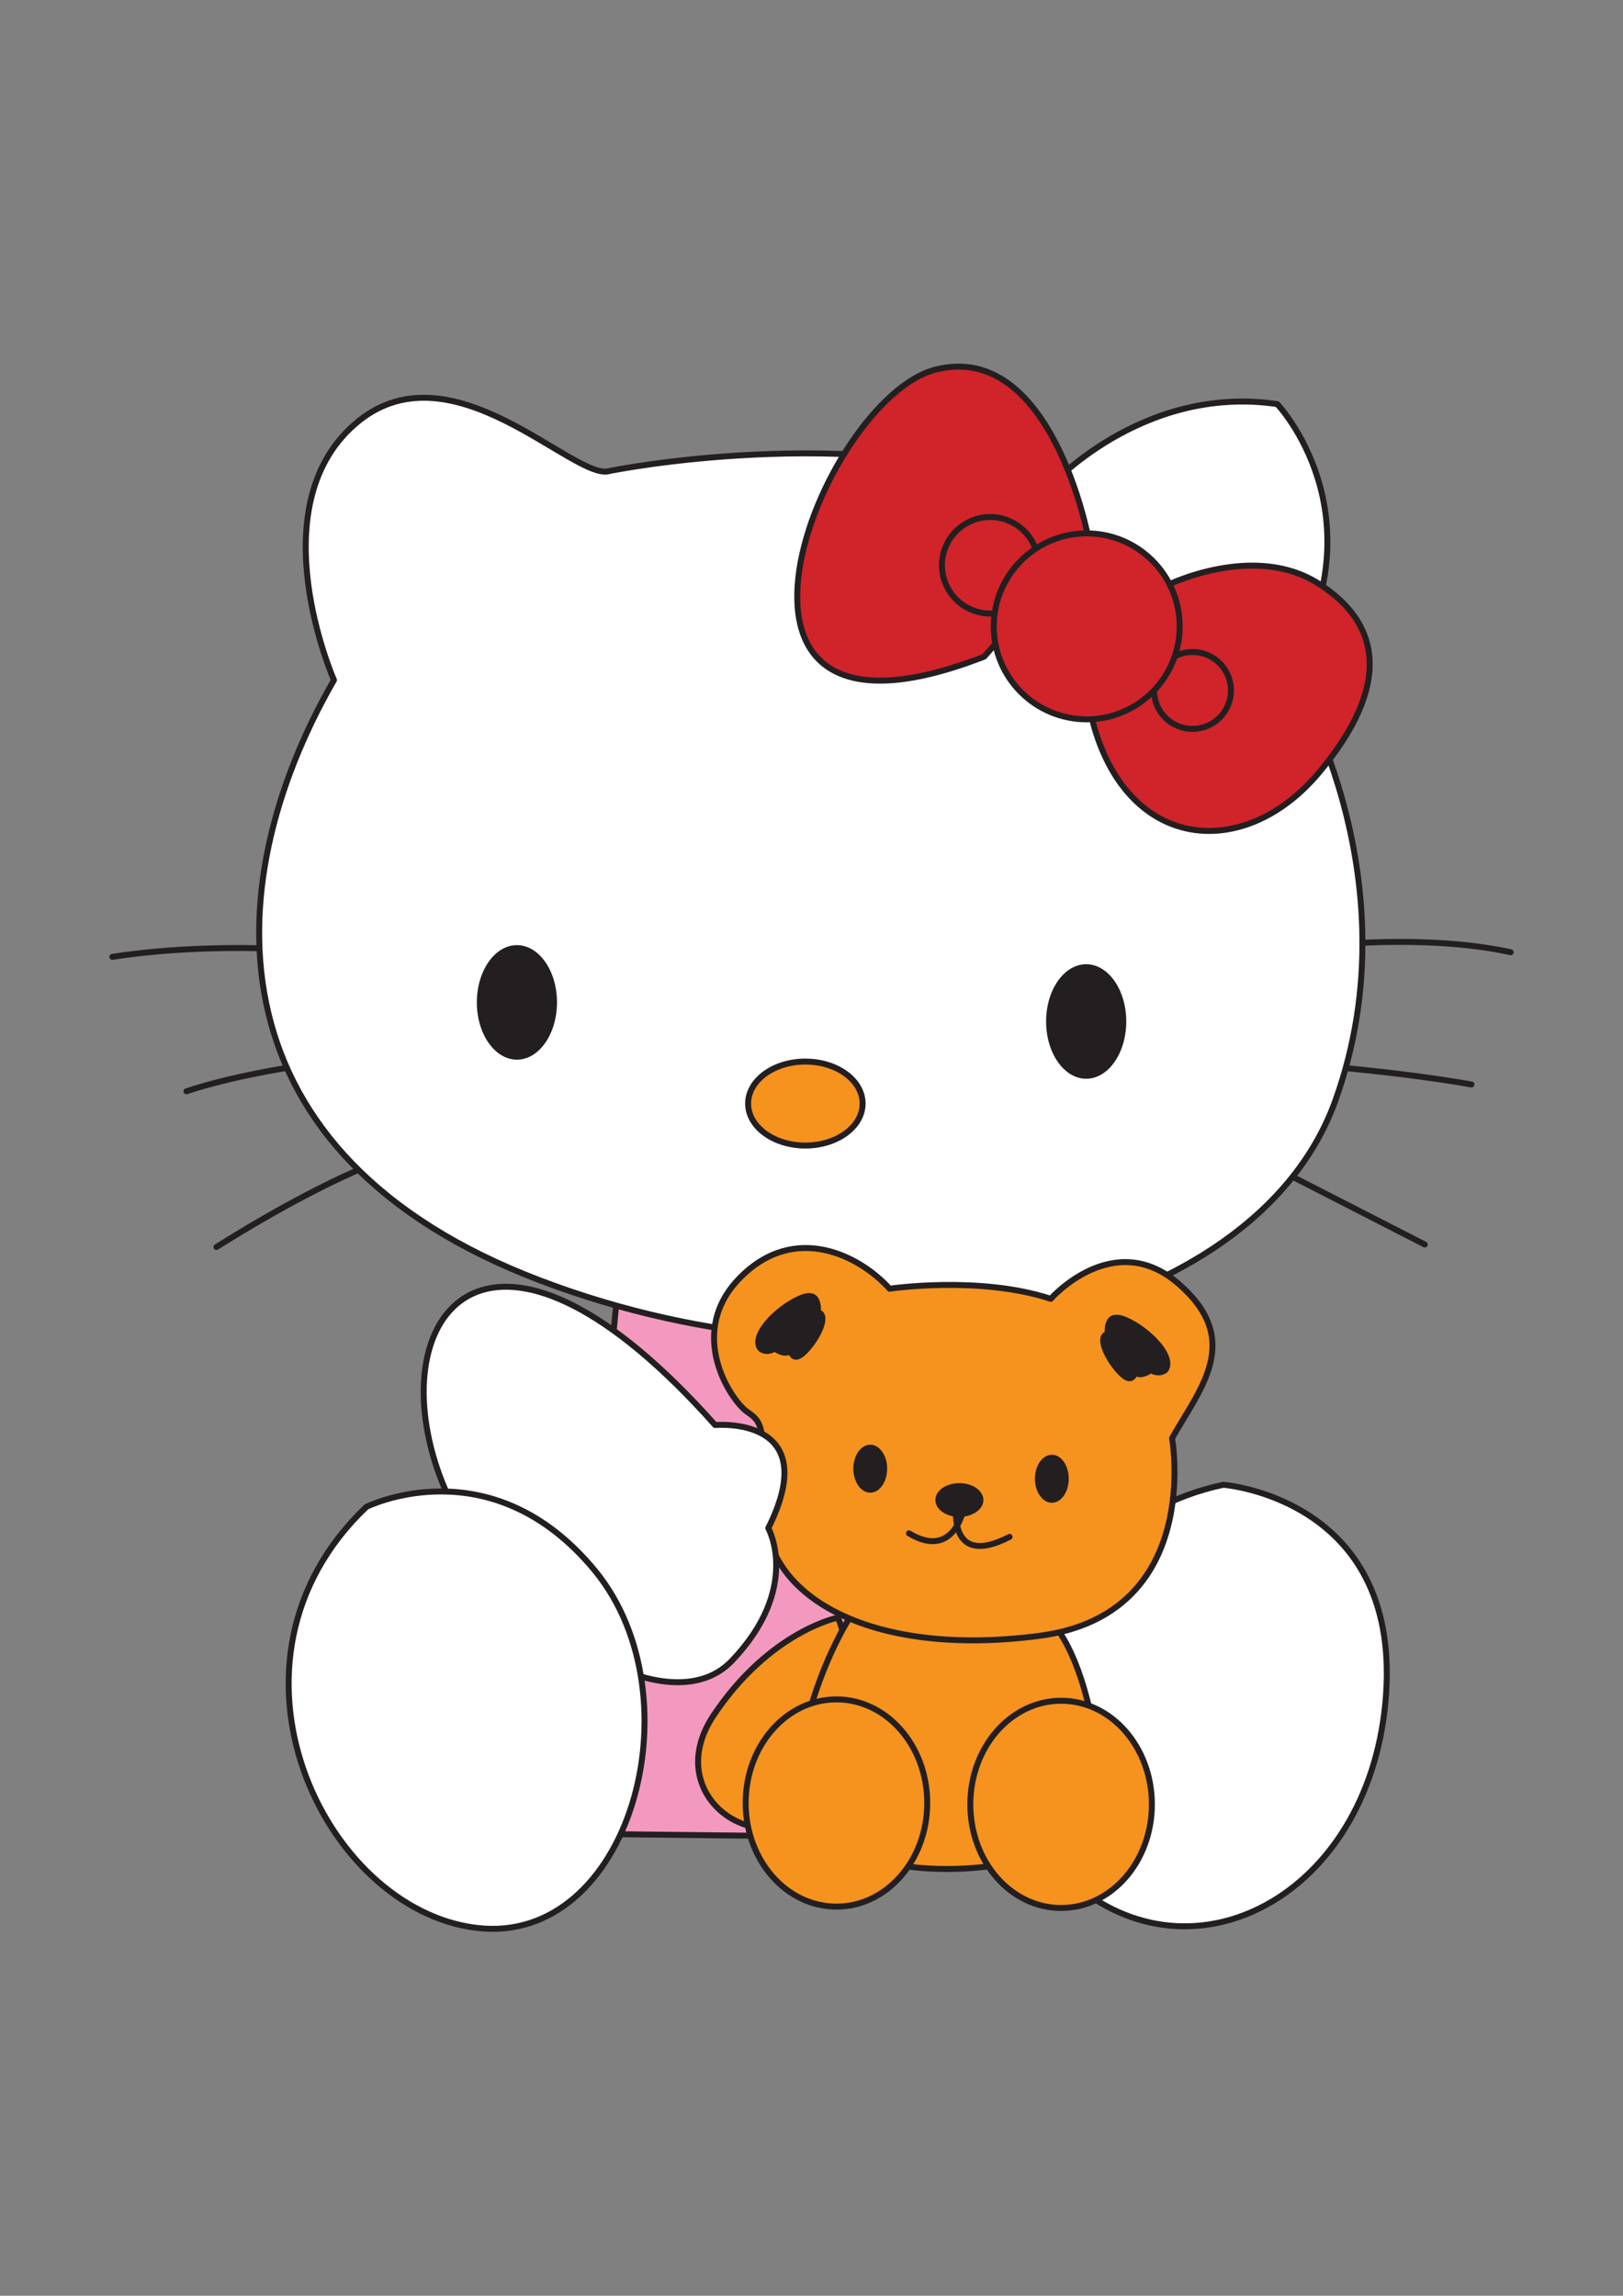
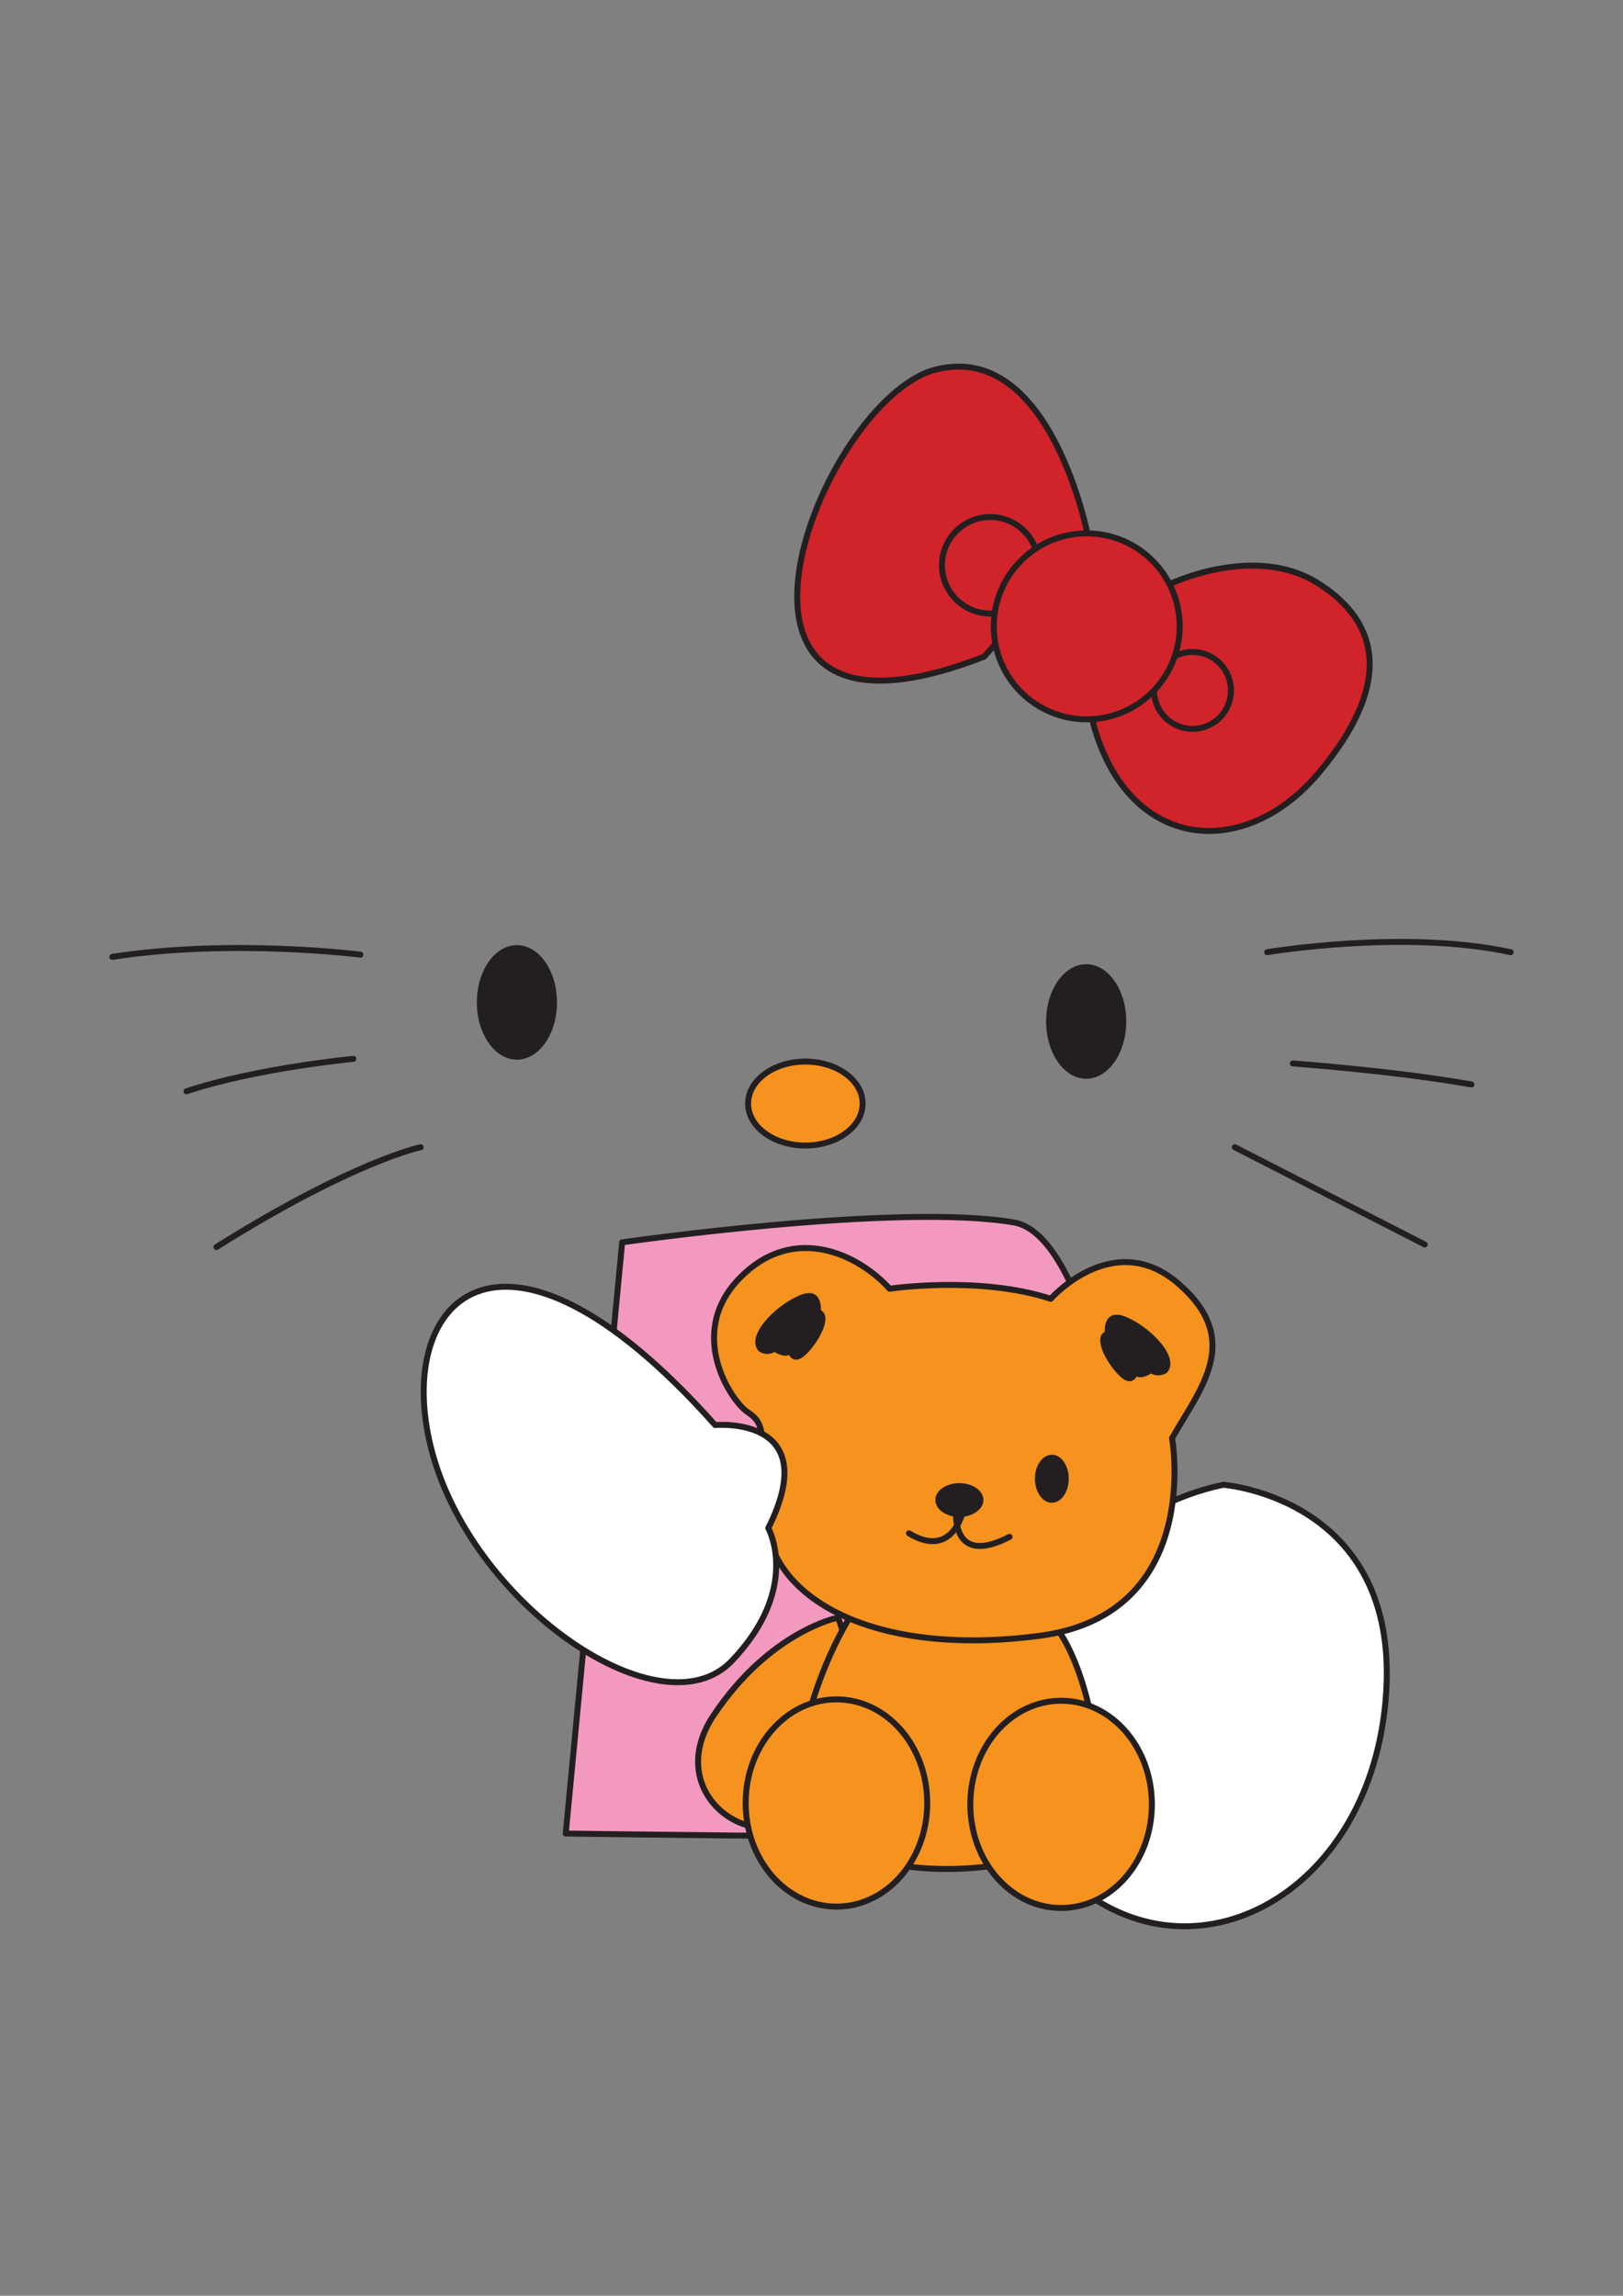
<svg xmlns="http://www.w3.org/2000/svg" version="1.1" id="Layer_1" x="0px" y="0px" viewBox="0 0 595.3 841.9" style="enable-background:new 0 0 595.3 841.9;" xml:space="preserve">
  <rect x="0" y="0" width="595.3" height="841.9" fill="#808080" stroke="none" />
  <style type="text/css">
	.st0{fill:#FFFFFF;stroke:#231F20;stroke-width:2.184;stroke-linecap:round;stroke-linejoin:round;}
	.st1{fill:#FFF100;stroke:#231F20;stroke-width:2.184;stroke-linecap:round;stroke-linejoin:round;}
	.st2{fill:none;stroke:#231F20;stroke-width:2.184;stroke-linecap:round;stroke-linejoin:round;}
	.st3{fill:#D1232A;stroke:#231F20;stroke-width:2.184;stroke-linecap:round;stroke-linejoin:round;}
	.st4{fill:#3FAC49;stroke:#231F20;stroke-width:2.184;stroke-linecap:round;stroke-linejoin:round;}
	.st5{fill:#231F20;}
	.st6{fill:#F6921E;stroke:#231F20;stroke-width:2.184;stroke-linecap:round;stroke-linejoin:round;}
	.st7{fill:#FFDD00;stroke:#231F20;stroke-width:2.184;stroke-linecap:round;stroke-linejoin:round;}
	.st8{fill:#F399C0;stroke:#231F20;stroke-width:2.184;stroke-linecap:round;stroke-linejoin:round;}
	.st9{fill:none;stroke:#D1232A;stroke-width:2.184;stroke-linecap:round;stroke-linejoin:round;}
	.st10{fill:#00B1EA;stroke:#231F20;stroke-width:2.184;stroke-linecap:round;stroke-linejoin:round;}
	.st11{fill:#00ADEE;stroke:#231F20;stroke-width:2.184;stroke-linecap:round;stroke-linejoin:round;}
	.st12{fill:none;stroke:#D1232A;stroke-width:3.495;stroke-linecap:round;stroke-linejoin:round;}
	.st13{fill:#231F20;stroke:#231F20;stroke-width:2.184;stroke-linecap:round;stroke-linejoin:round;}
	.st14{fill:none;stroke:#25408E;stroke-width:2.184;stroke-linecap:round;stroke-linejoin:round;}
	.st15{fill:#231F20;stroke:#231F20;stroke-width:2.184;}
	.st16{fill:#F6921E;}
	.st17{fill:#FFFFFF;stroke:#231F20;stroke-width:1.321;stroke-linecap:round;stroke-linejoin:round;}
	.st18{fill:#231F20;stroke:#231F20;stroke-width:1.321;stroke-linecap:round;stroke-linejoin:round;}
	.st19{fill:#F6921E;stroke:#231F20;stroke-width:1.321;stroke-linecap:round;stroke-linejoin:round;}
	.st20{fill:#FFDD00;stroke:#231F20;stroke-width:1.321;stroke-linecap:round;stroke-linejoin:round;}
	.st21{fill:none;stroke:#231F20;stroke-width:1.321;stroke-linecap:round;stroke-linejoin:round;}
	.st22{fill:#00B1EA;stroke:#231F20;stroke-width:1.321;stroke-linecap:round;stroke-linejoin:round;}
	.st23{fill:none;stroke:#25408E;stroke-width:1.321;stroke-linecap:round;stroke-linejoin:round;}
	.st24{fill:#231F20;stroke:#231F20;stroke-width:1.321;}
	.st25{fill:#D1232A;stroke:#231F20;stroke-width:1.321;stroke-linecap:round;stroke-linejoin:round;}
	.st26{fill:#FFFFFF;stroke:#231F20;stroke-width:3.233;stroke-linecap:round;stroke-linejoin:round;}
	.st27{fill:#FFDD00;stroke:#231F20;stroke-width:3.233;stroke-linecap:round;stroke-linejoin:round;}
	.st28{fill:none;stroke:#231F20;stroke-width:3.233;stroke-linecap:round;stroke-linejoin:round;}
	.st29{fill:#D1232A;stroke:#231F20;stroke-width:3.233;stroke-linecap:round;stroke-linejoin:round;}
	.st30{fill:#3FAC49;stroke:#231F20;stroke-width:3.233;stroke-linecap:round;stroke-linejoin:round;}
	.st31{fill:#F399C0;}
	.st32{fill:#F399C0;stroke:#231F20;stroke-width:3.233;stroke-linecap:round;stroke-linejoin:round;}
	.st33{fill:#FFDD00;}
	.st34{fill:#FFFFFF;stroke:#231F20;stroke-width:3.47;}
	.st35{fill:none;stroke:#D1232A;stroke-width:4.858;}
	.st36{fill:#25408E;stroke:#231F20;stroke-width:3.47;}
	.st37{fill:none;stroke:#D1232A;stroke-width:4.858;stroke-linecap:round;stroke-linejoin:round;}
	.st38{fill:#FFDD00;stroke:#231F20;stroke-width:3.47;}
	.st39{fill:#D1232A;stroke:#231F20;stroke-width:3.47;}
	.st40{fill:none;stroke:#231F20;stroke-width:3.47;}
	.st41{fill:none;stroke:#D1232A;stroke-width:3.47;}
	.st42{fill:none;stroke:#231F20;stroke-width:2.184;}
	.st43{fill:none;stroke:#00B1EA;stroke-width:3.058;stroke-linecap:round;stroke-linejoin:round;}
	.st44{fill:#FFFFFF;stroke:#231F20;stroke-width:1.505;stroke-linecap:round;stroke-linejoin:round;}
	.st45{fill:#EB008B;stroke:#231F20;stroke-width:1.505;stroke-linecap:round;stroke-linejoin:round;}
	.st46{fill:#F399C0;stroke:#231F20;stroke-width:1.505;stroke-linecap:round;stroke-linejoin:round;}
	.st47{fill:none;stroke:#231F20;stroke-width:1.505;}
	.st48{fill:none;stroke:#231F20;stroke-width:1.505;stroke-linecap:round;stroke-linejoin:round;}
	.st49{fill:#D1232A;stroke:#231F20;stroke-width:1.505;}
	.st50{fill:#FFFFFF;}
	.st51{fill:#FFFFFF;stroke:#231F20;stroke-width:1.623;stroke-linecap:round;stroke-linejoin:round;}
	.st52{fill:#3FAC49;stroke:#231F20;stroke-width:1.623;stroke-linecap:round;stroke-linejoin:round;}
	.st53{fill:#FFDD00;stroke:#231F20;stroke-width:1.623;stroke-linecap:round;stroke-linejoin:round;}
	.st54{fill:none;stroke:#231F20;stroke-width:1.623;}
	.st55{fill:none;stroke:#231F20;stroke-width:1.623;stroke-linecap:round;stroke-linejoin:round;}
	.st56{fill:#00B1EA;stroke:#231F20;stroke-width:1.623;}
	.st57{fill:#3FAC49;stroke:#231F20;stroke-width:1.623;}
	.st58{fill:#FFFFFF;stroke:#231F20;stroke-width:2.498;stroke-linecap:round;stroke-linejoin:round;}
	.st59{fill:#EB008B;stroke:#231F20;stroke-width:2.498;stroke-linecap:round;stroke-linejoin:round;}
	.st60{fill:none;stroke:#231F20;stroke-width:2.498;stroke-linecap:round;stroke-linejoin:round;}
	.st61{fill:#F399C0;stroke:#231F20;stroke-width:2.498;stroke-linecap:round;stroke-linejoin:round;}
	.st62{fill:#FFDD00;stroke:#231F20;stroke-width:2.498;stroke-linecap:round;stroke-linejoin:round;}
	.st63{fill:#F399C0;stroke:#231F20;stroke-width:1.662;stroke-linecap:round;stroke-linejoin:round;}
	.st64{fill:#FFFFFF;stroke:#231F20;stroke-width:1.662;stroke-linecap:round;stroke-linejoin:round;}
	.st65{fill:#D1232A;stroke:#231F20;stroke-width:1.662;stroke-linecap:round;stroke-linejoin:round;}
	.st66{fill:#FFDD00;stroke:#231F20;stroke-width:1.662;}
	.st67{fill:none;stroke:#231F20;stroke-width:1.662;stroke-linecap:round;stroke-linejoin:round;}
	.st68{fill:#00B1EA;}
	.st69{fill:url(#SVGID_1_);}
	.st70{fill:#EB008B;stroke:#231F20;stroke-width:2.184;stroke-linecap:round;stroke-linejoin:round;}
	.st71{fill:#FFDD00;stroke:#231F20;stroke-width:2.184;}
	.st72{fill:#F6921E;stroke:#231F20;stroke-width:2.184;}
	.st73{fill:#006A44;stroke:#231F20;stroke-width:2.184;stroke-linecap:round;stroke-linejoin:round;}
	.st74{fill:#1E181A;}
	.st75{fill:#E91D52;}
	.st76{fill:#E91E53;}
	.st77{fill:#FEFEFE;}
	.st78{fill:#E81D52;}
	.st79{fill:#FCE439;}
</style>
  <g>
    <path class="st8" d="M228.2,455.6l-20.7,216.8c0,0,180.3,2.4,202.2,1.2c21.9-1.2,4.9-218-37.8-225.3   C329.3,441,228.2,455.6,228.2,455.6z" />
    <path class="st2" d="M464.8,349.2c0,0,50.2-8.5,89.3,0" />
    <path class="st2" d="M474.2,390c0,0,36.6,2.6,65.5,7.7" />
    <line class="st2" x1="452.9" y1="420.7" x2="522.6" y2="456.4" />
    <path class="st2" d="M132.2,350.1c0,0-46.8-6-91,0.8" />
    <path class="st2" d="M129.6,388.3c0,0-35.7,3.4-61.2,11.9" />
    <path class="st2" d="M154.3,420.7c0,0-24.7,5.1-74.9,36.6" />
    <path class="st0" d="M448.7,544.5c0,0,64.6,4.9,59.7,76.7c-4.9,71.9-68.2,107.2-113.3,70.6C350,655.3,374.4,560.3,448.7,544.5z" />
-     <path class="st0" d="M223.7,172.7c0,0,88.3-18.1,160.7,6.4c0,0,34-38.3,84.1-30.9c0,0,38.3,40.4,4.3,97.9c0,0,46.8,74.5,17,157.5   c-29.8,83-171.4,111.8-291.6,66C77.8,423.9,77.8,327.1,122.5,249.4c0,0-27.7-62.8,7.5-93.7C165.1,124.8,210.9,177,223.7,172.7z" />
    <path class="st6" d="M316.4,404.7c0,8.5-9.4,15.4-21,15.4s-21-6.9-21-15.4c0-8.5,9.4-15.4,21-15.4S316.4,396.2,316.4,404.7z" />
    <path class="st5" d="M204.3,367.6c0,11.6-6.6,21-14.7,21c-8.1,0-14.7-9.4-14.7-21c0-11.6,6.6-21,14.7-21   C197.7,346.6,204.3,356,204.3,367.6z" />
    <path class="st5" d="M413.1,374.6c0,11.6-6.6,21-14.7,21c-8.1,0-14.7-9.4-14.7-21s6.6-21,14.7-21   C406.5,353.6,413.1,363,413.1,374.6z" />
    <g>
      <path class="st3" d="M399.2,197.3c0,0-13.5-72.4-55.9-61.8c-42.4,10.6-97.1,150,17.7,105.3L399.2,197.3z" />
      <path class="st3" d="M428.6,214.4c0,0,31.2-15.3,54.7-0.6c23.5,14.7,27.1,37.7,0.6,69.4c-26.5,31.8-67.7,29.4-81.8-14.1    C388,225.6,428.6,214.4,428.6,214.4z" />
      <path class="st3" d="M451.5,253.2c0-7.8-6.3-14.1-14.1-14.1c-7.8,0-14.1,6.3-14.1,14.1c0,7.8,6.3,14.1,14.1,14.1    C445.2,267.3,451.5,261,451.5,253.2z" />
      <path class="st3" d="M380.9,207.3c0-9.7-7.9-17.7-17.7-17.7c-9.7,0-17.7,7.9-17.7,17.7c0,9.7,7.9,17.7,17.7,17.7    C373,225,380.9,217.1,380.9,207.3z" />
      <path class="st3" d="M432.7,229.7c0-18.8-15.3-34.1-34.1-34.1c-18.8,0-34.1,15.3-34.1,34.1c0,18.9,15.3,34.1,34.1,34.1    C417.4,263.8,432.7,248.5,432.7,229.7z" />
    </g>
    <g>
      <g>
        <path class="st6" d="M307.4,593.2c0,0-25,4.9-45.7,35.9c-20.7,31.1,20.7,57.2,40.8,29.8C322.6,631.6,307.4,593.2,307.4,593.2z" />
        <path class="st6" d="M321.2,579.8c0,0-17.1,17.9-26,54.4c-8.9,36.5,17.1,51.2,52,51.2c34.9,0,54.4-13.8,56-25.2     c1.6-11.4-5.7-74.7-33.3-73.1C342.3,588.7,321.2,579.8,321.2,579.8z" />
        <path class="st6" d="M340.1,661.2c0,21-14.9,38-33.3,38c-18.4,0-33.3-17-33.3-38c0-21,14.9-38,33.3-38     C325.2,623.2,340.1,640.2,340.1,661.2z" />
        <path class="st6" d="M422.5,661.7c0,21-14.9,38-33.3,38c-18.4,0-33.3-17-33.3-38c0-21,14.9-38,33.3-38     C407.6,623.7,422.5,640.7,422.5,661.7z" />
        <path class="st6" d="M326.3,472.6c0,0,32.9-4.9,59.1,3.7c0,0,23.1-26.2,46.9-5.5c23.8,20.7,7.9,38.4-2.4,56.6     c0,0,11.6,64.6-48.7,72.5s-99.9-13.4-100.5-45.1c-0.6-31.7-0.6-32.9-6.7-37.1c-6.1-4.3-22.5-29.2-2.4-49.3     C291.6,448.3,315.3,460.4,326.3,472.6z" />
      </g>
      <path class="st5" d="M392,542.3c0,4.9-2.8,8.8-6.2,8.8c-3.4,0-6.2-4-6.2-8.8c0-4.9,2.8-8.8,6.2-8.8    C389.2,533.4,392,537.4,392,542.3z" />
-       <ellipse class="st5" cx="319.2" cy="538.6" rx="6.2" ry="8.8" />
      <path class="st5" d="M351.9,543.9c4.9,0,8.8,2.8,8.8,6.2c0,3.4-4,6.2-8.8,6.2c-4.9,0-8.8-2.8-8.8-6.2    C343,546.7,347,543.9,351.9,543.9z" />
      <path class="st5" d="M422.2,503.7c0,0-3.2,2.1-5.3,1.1c0,0-1.8,3.9-6,0c-4.3-3.9-10.3-13.9-5.7-16.4c0,0-0.7-9.2,8.2-5.3    c8.9,3.9,19.6,14.9,14.6,20.3C425,505.4,422.2,503.7,422.2,503.7z" />
      <path class="st2" d="M353.3,553.8c0,0-3.7,18.3-19.9,8.5" />
      <path class="st2" d="M350.8,552.2c0,0-3.3,23.2,19.5,11.4" />
      <path class="st5" d="M284.1,495.8c0,0,3.2,2.1,5.3,1.1c0,0,1.8,3.9,6,0c4.3-3.9,10.3-13.9,5.7-16.4c0,0,0.7-9.3-8.2-5.3    c-8.9,3.9-19.6,14.9-14.6,20.3C281.2,497.6,284.1,495.8,284.1,495.8z" />
    </g>
    <path class="st0" d="M262.3,522.6c0,0,40.2-3.7,19.5,37.8c0,0,12.2,21.9-13.4,48.7c-25.6,26.8-93.8-19.5-109.6-75.5   C143,477.5,183.2,433.7,262.3,522.6z" />
-     <path class="st0" d="M134.4,552.6c0,0,45.8-22.9,83.9,23.5c38,46.5,12.7,137.6-43.4,130.9C118.7,700.4,74.7,609.3,134.4,552.6z" />
  </g>
</svg>